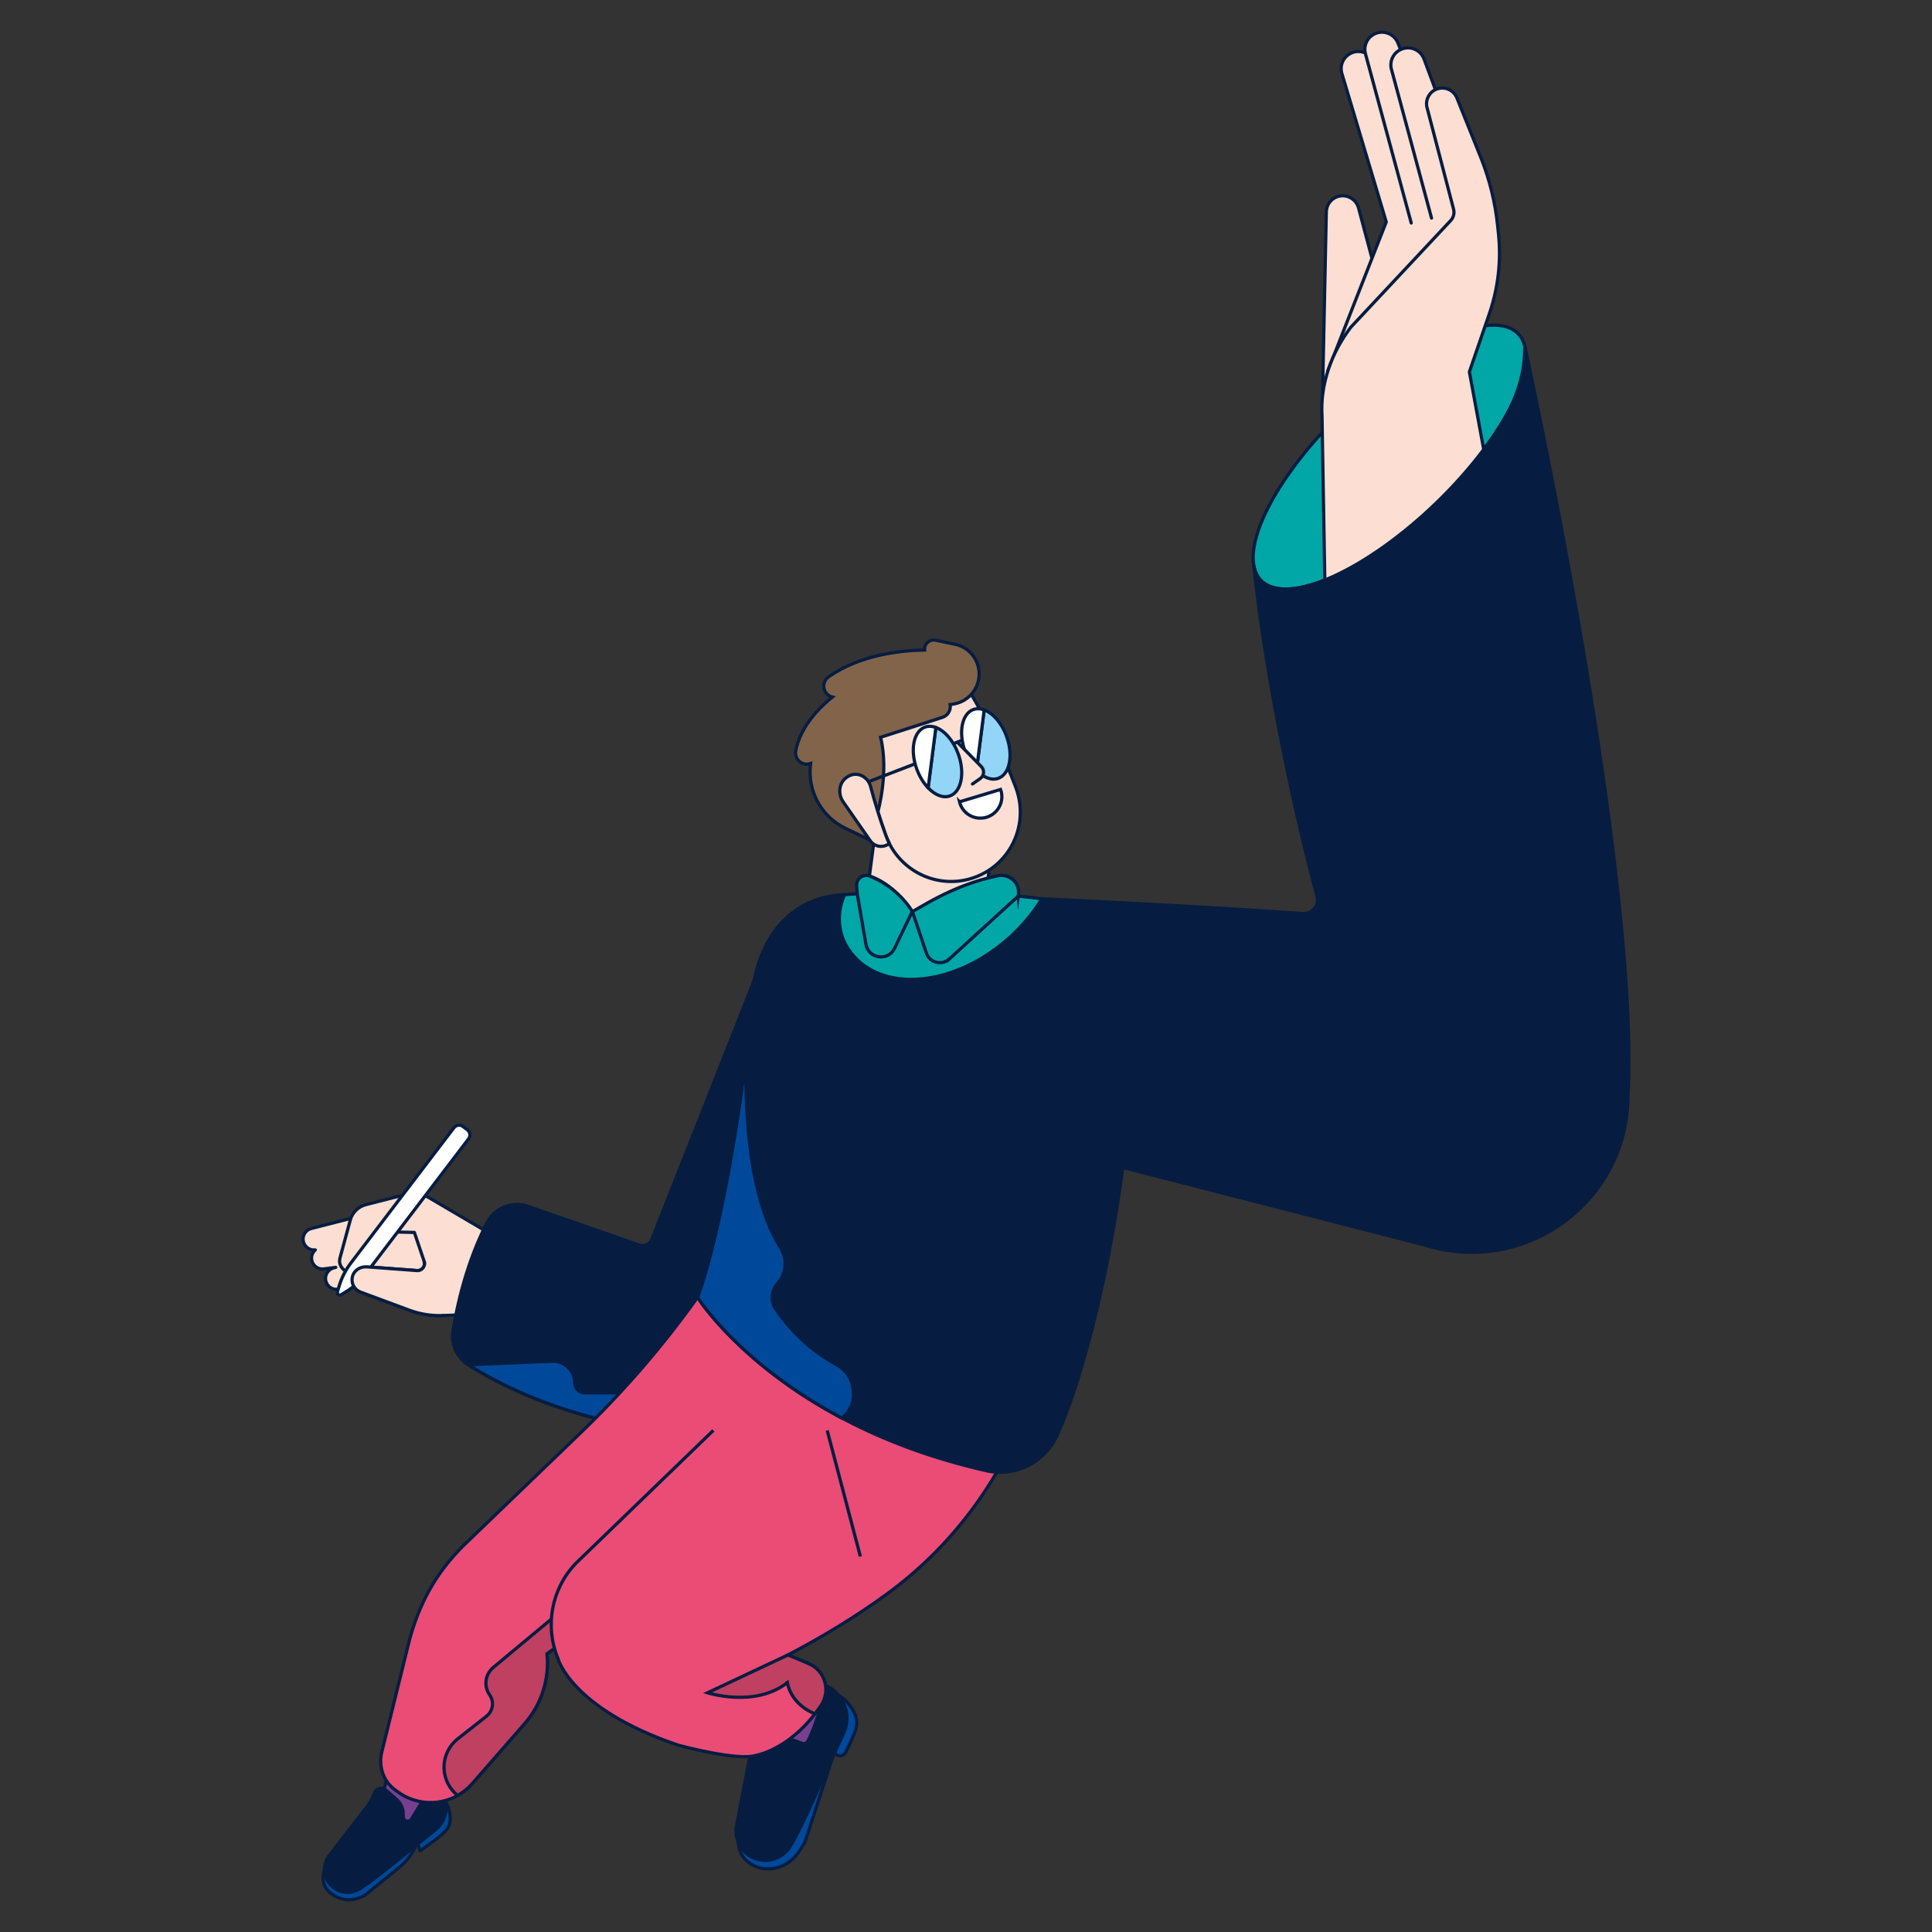
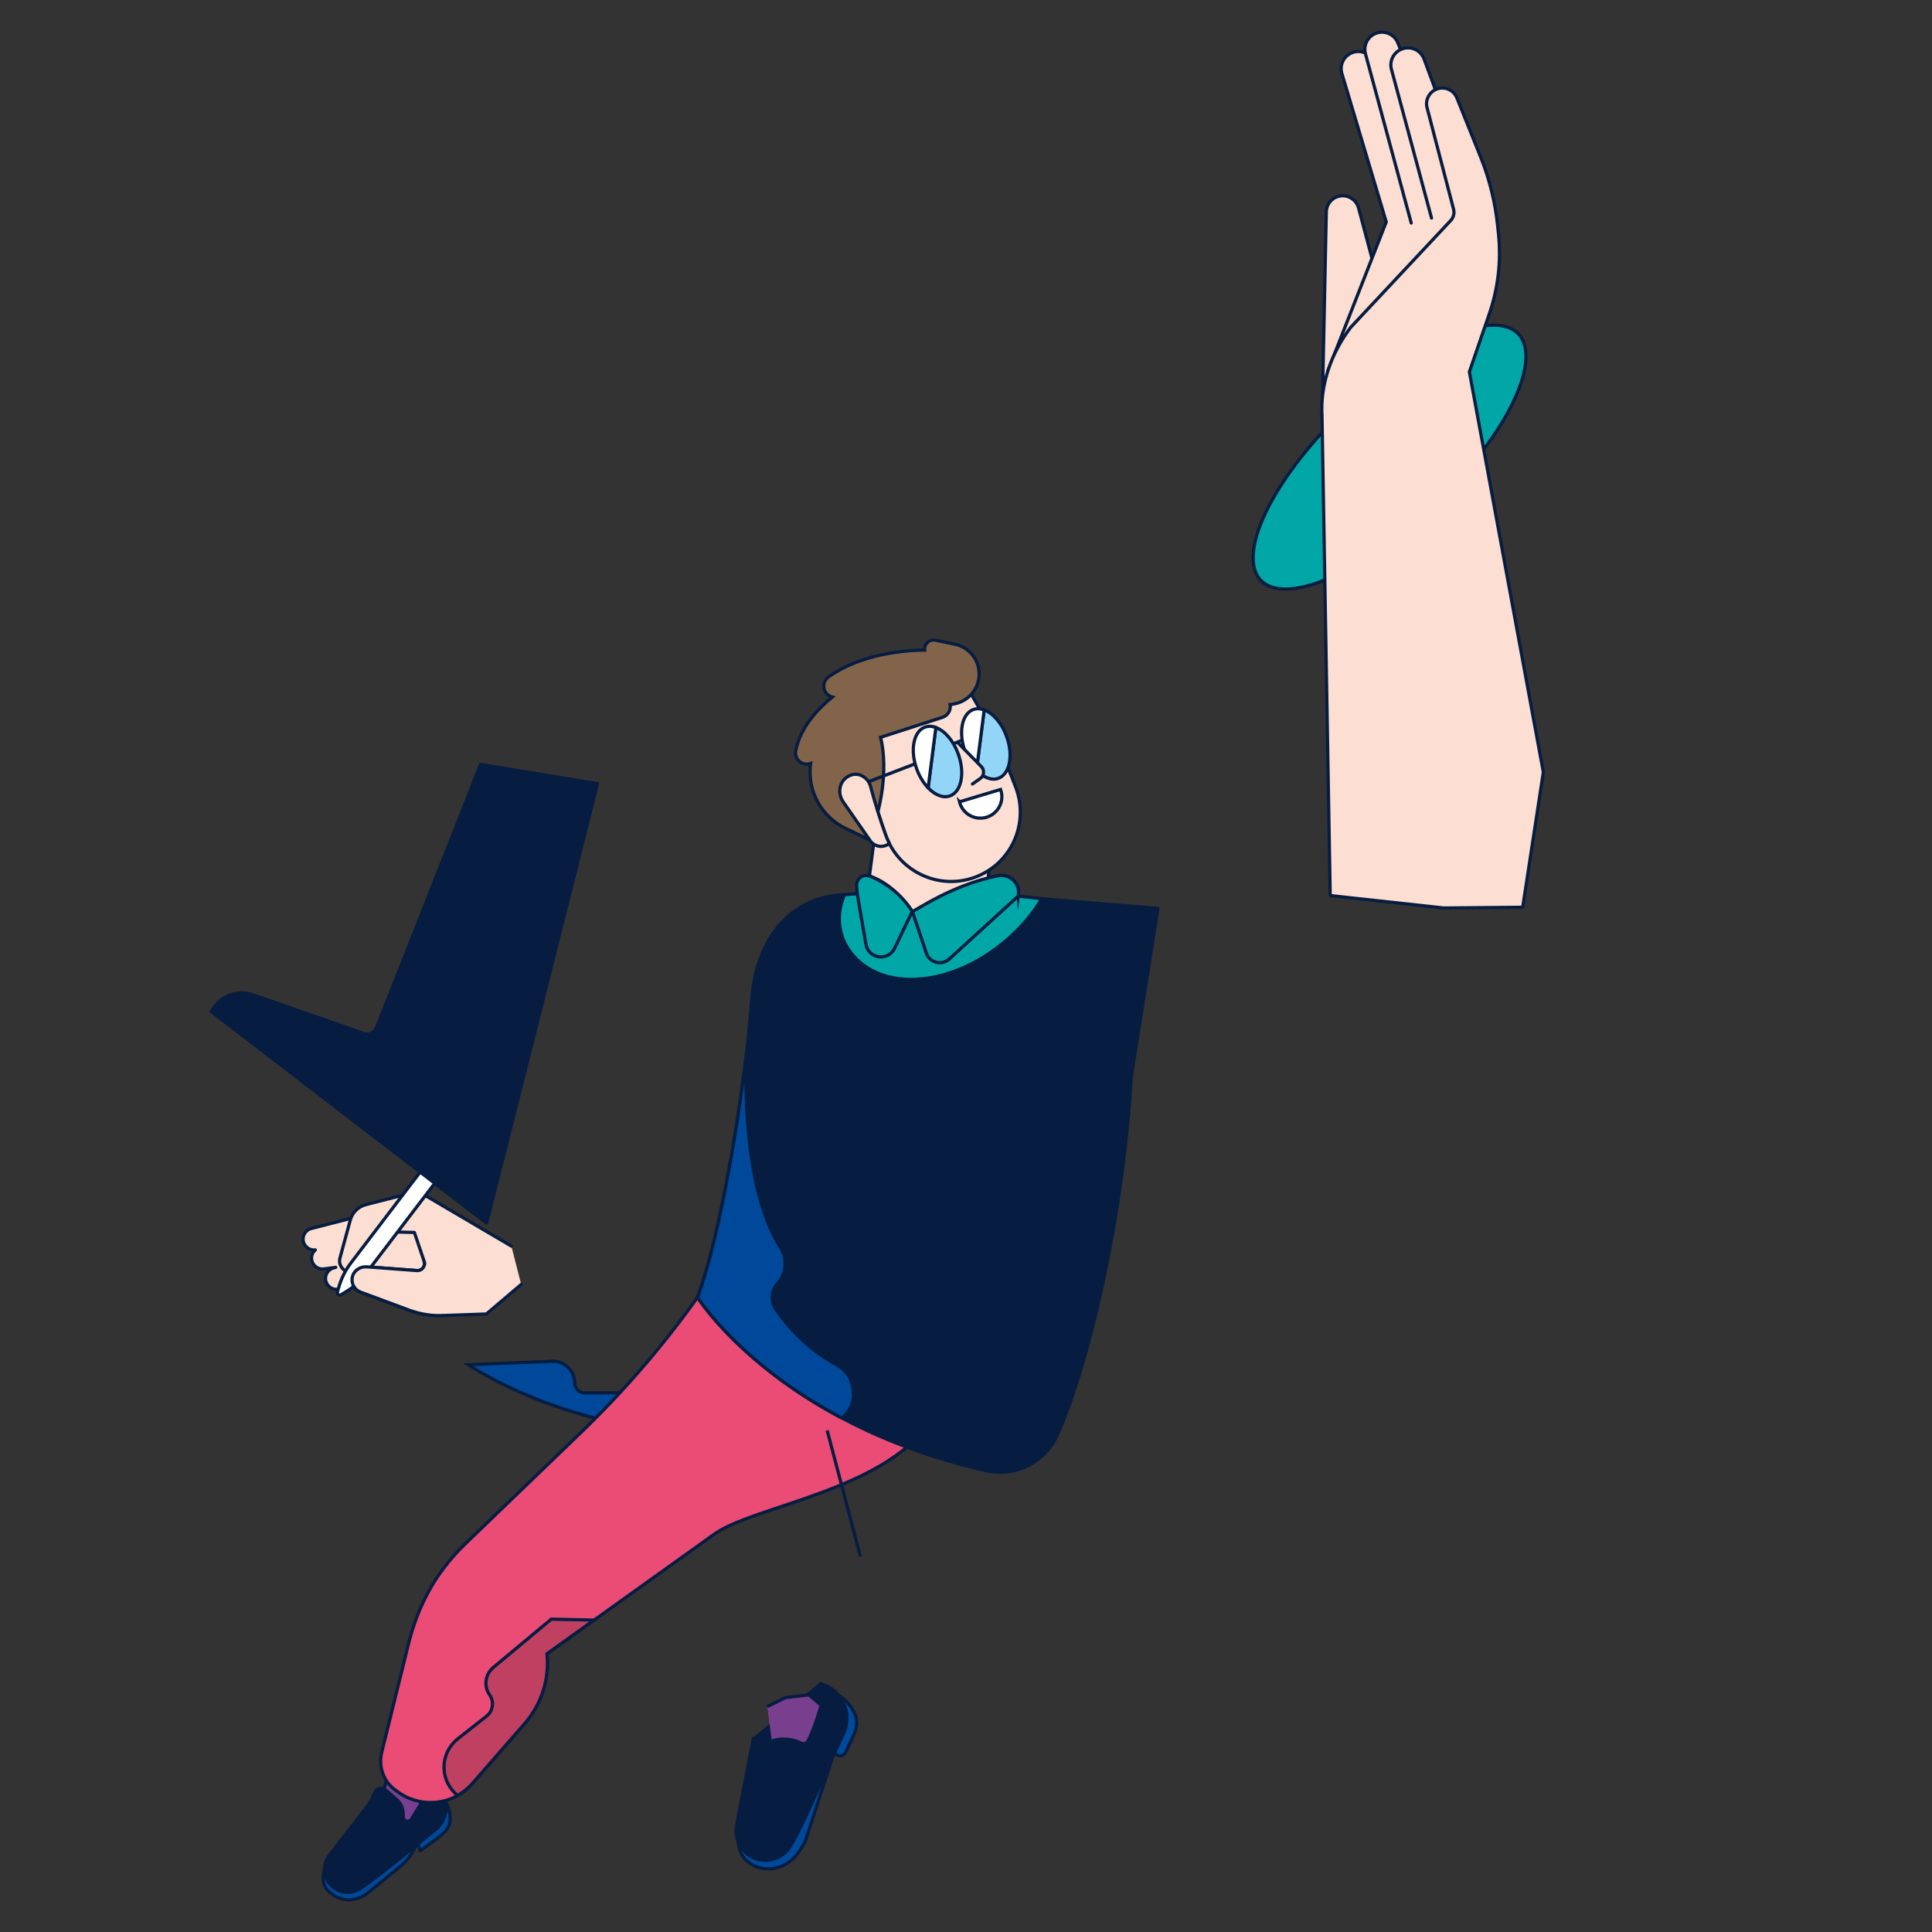
<svg xmlns="http://www.w3.org/2000/svg" id="Layer_1" viewBox="0 0 600 600">
  <rect x="0" y="0" width="600" height="600" fill="#333333" stroke="none" />
  <defs>
    <style>.cls-1{fill:#bf4061;}.cls-1,.cls-2,.cls-3,.cls-4,.cls-5,.cls-6,.cls-7,.cls-8,.cls-9,.cls-10,.cls-11,.cls-12,.cls-13,.cls-14,.cls-15{stroke:#061d41;}.cls-1,.cls-3,.cls-5,.cls-6,.cls-9,.cls-10,.cls-11,.cls-12,.cls-13{stroke-miterlimit:10;}.cls-2,.cls-4,.cls-7,.cls-8,.cls-14,.cls-15{stroke-linejoin:round;}.cls-2,.cls-4,.cls-8,.cls-10,.cls-11,.cls-14{stroke-linecap:round;}.cls-2,.cls-11{fill:#004899;}.cls-3{fill:none;}.cls-4,.cls-12,.cls-15{fill:#061d41;}.cls-5{fill:#ea4c76;}.cls-6{fill:#82644a;}.cls-7{fill:#783f8f;}.cls-8{fill:#fcdfd2;}.cls-9,.cls-14{fill:#fff;}.cls-10{fill:#93d5f6;}.cls-13{fill:#00a7a6;}</style>
  </defs>
  <path class="cls-8" d="M136.02,392.03l-1.1-2.43-1.06-3.45-1.57-2.45-13.06-7.97-22.53,5.79c-1.92.47-3.02,2.48-2.4,4.35.5,1.51,1.99,2.47,3.57,2.3h.06c-.99.86-1.45,2.26-1,3.61.5,1.51,1.99,2.47,3.57,2.3l3.77-.49-.6.16c-1.92.47-3.02,2.48-2.4,4.35.5,1.51,1.99,2.47,3.57,2.3l34.42-4.47-3.23-3.88Z" />
  <path class="cls-8" d="M158.81,386.99l-25.66-15.09c-2.12-1.25-4.64-1.6-7.02-.99l-12.51,3.21c-2.35.6-4.19,2.42-4.83,4.76l-3.19,11.74c-.57,1.95.64,3.97,2.63,4.39,1.6.34,3.22-.49,3.89-1.98l3.68-8.56c.52-1.21,1.73-1.99,3.05-1.96l9.84.24,3.04,8.99c.49,1.46-.66,2.95-2.2,2.84l-15.63-1.16c-2.09-.15-4.1,1.19-4.49,3.25-.38,2,.74,3.89,2.54,4.58l15.14,5.62c3.32,1.23,6.85,1.8,10.39,1.68l13.57-.48,10.81-9.17" />
  <path class="cls-9" d="M107.49,401.14l-1.53.95c-.62.38-1.38-.2-1.17-.89l.51-1.72c.77-2.62,2.02-5.08,3.68-7.26l31.99-41.98c.68-.89,1.94-1.06,2.83-.38l1.33,1.01c.89.68,1.06,1.94.38,2.83l-31.99,41.98c-1.66,2.18-3.7,4.03-6.02,5.47Z" />
  <path class="cls-8" d="M131.72,391.75c.49,1.46-.66,2.95-2.2,2.84l-15.63-1.16c-2.09-.15-4.1,1.19-4.49,3.25-.38,2,.74,3.89,2.54,4.58l15.14,5.62c3.32,1.23,6.85,1.8,10.39,1.68" />
-   <path class="cls-15" d="M151.13,379.87c-3.48,6.93-8.02,18.23-10.46,33.53-.65,4.11,1.26,8.19,4.76,10.43,12.08,7.72,43.34,23.84,91.2,21.76l34.43-136.49-36.31-5.99-32.34,81.8c-.6,1.52-2.3,2.3-3.85,1.76l-34.53-12.03c-5.01-1.75-10.52.5-12.9,5.24Z" />
+   <path class="cls-15" d="M151.13,379.87l34.43-136.49-36.31-5.99-32.34,81.8c-.6,1.52-2.3,2.3-3.85,1.76l-34.53-12.03c-5.01-1.75-10.52.5-12.9,5.24Z" />
  <path class="cls-11" d="M181.57,432.55c-1.71,0-3.09-1.38-3.09-3.09,0-3.83-3.19-6.88-7.01-6.72l-26.03,1.09c7.09,4.53,20.79,11.95,40.56,16.89l14.94-8.17h-19.36Z" />
  <path class="cls-11" d="M265.29,531.87c-1.67-3.49-4.78-6.02-8.53-6.93l-.3-.07-1.23,5.34.23.06c2.14.52,3.92,1.97,4.88,3.98.97,2.02.98,4.34.04,6.36-4.97,10.62-11.49,26.58-15.02,32.3-1.45,2.36-4.4,3.46-6.96,2.41-2.53-1.03-3.91-3.65-3.4-6.27l4.95-25.72-5.38-1.05-4.95,25.72c-.93,4.78-.37,9.54,5.6,11.86,1.3.5,8.45,2.23,13.29-5.37.46-.73.95-1.51,1.47-2.35l9.05-27.77.67.51c.98.75,2.4.42,2.94-.69.43-.9.87-1.81,1.3-2.73,1.65-3.51,3.03-6.08,1.34-9.59Z" />
  <path class="cls-12" d="M234.03,539.44l-5.29,27.44c-.76,3.91,1.1,7.85,4.6,9.75h0c4.24,2.3,9.54.89,12.08-3.21,3.91-6.32,11.02-23.29,16.56-35.12,2.96-6.31-.6-13.82-7.38-15.46-.1-.02-.19-.05-.29-.07" />
  <path class="cls-7" d="M239.7,540.7s4.12-1.76,9.14.65c.78.37,1.7.09,2.09-.68.87-1.7,2.37-5.12,4.07-11.07l-3.77-3.23-7.28.82-5.68,2.8" />
  <path class="cls-2" d="M111.92,586.16c-1.84,1.16-4.32.98-5.78-.64-1.44-1.6-1.52-3.92-.25-5.59l12.18-15.77-3.42-2.58-12.18,15.77c-2.3,3.04-3.24,7.63-.13,10.27.83.71,5.18,4.47,11.2.79.41-.25,6.88-5.6,10.82-8.82,1.85-1.52,3.33-3.41,4.39-5.56.01-.02.02-.04.03-.06l.87-1.77c-5.38,4.07-14.21,11.76-17.72,13.98Z" />
  <path class="cls-2" d="M136.21,556.99l-.19-.15-2.7,3.33.15.12c1.33,1.1,2.08,2.73,2.07,4.48-.01,1.76-.8,3.39-2.16,4.49-1.27,1.02-2.51,1.99-3.75,2.93l.83,2.62c2.72-1.97,4.9-3.55,5.12-3.73,2.37-1.91,4.22-3.24,4.24-6.29.02-3.03-1.3-5.88-3.62-7.81Z" />
  <polyline class="cls-7" points="121.46 547.38 118.09 560.09 117.84 568.57 125.09 569.94 130.74 568.49 135.06 559.29 137.56 550.89" />
  <path class="cls-15" d="M135.24,554.62c.11.09.21.18.32.26,4.14,3.49,3.94,9.91-.27,13.31-7.96,6.42-18.66,15.3-23.58,18.4-3.19,2.01-7.39,1.18-9.59-1.89h0c-1.81-2.54-1.77-5.96.11-8.45l11.85-15.34c.92-1.22,1.64-2.56,2.16-3.99l.03-.07c.53-1.48,2.38-1.96,3.56-.93l3.36,2.94c1.29,1.13,2.03,2.76,2.04,4.47v.93c.01,1.33,1.72,1.86,2.48.77l5.82-9.48,1.72-.95Z" />
  <path class="cls-5" d="M221.25,476.86c12.38-9.56,55.85-13.67,69.45-38.14l-74.07-35.83h0c-10.78,15.12-22.94,29.21-36.32,42.09l-35.8,34.45c-2.46,2.37-4.72,4.92-6.76,7.63-5.25,6.96-8.81,15.04-10.9,23.5l-8.29,33.58c-1.06,4.31.43,8.91,3.96,11.59.49.37,1.02.75,1.59,1.14,7.19,4.83,16.86,3.58,22.56-2.94l16.28-18.64c5.21-5.96,7.72-13.81,6.93-21.69h0s51.36-36.74,51.36-36.74Z" />
  <path class="cls-1" d="M153.18,517.87c-2.53,2.11-3.02,5.8-1.12,8.49h0c1.49,2.11,1.07,5.01-.96,6.61l-8.9,7c-2.82,2.22-4.41,5.64-4.3,9.22.11,3.39,1.72,6.4,4.2,8.4,1.68-.94,3.23-2.16,4.56-3.68l16.28-18.64c5.21-5.96,7.72-13.81,6.93-21.69l14.61-10.45-13.27-.29-18.04,15.02Z" />
-   <path class="cls-5" d="M221.54,444.22l-42.6,41.18c-7.75,7.98-9.77,19.64-5.69,29.58h-.02s4.01,15.64,37.35,26.99c0,0,18.64,5.08,24.27,3.16,0,0,10.95-1.79,20.15-15.53,3.07-4.59,1.2-10.85-3.9-12.98l-6.4-2.66c10.25-5.37,20.83-11.68,30.76-18.94,19.63-14.34,34.58-34.16,43.22-56.88l.16-7.38" />
  <polyline class="cls-8" points="272.6 252.14 266.62 298.08 305.19 289.11 309.93 243.3" />
  <path class="cls-15" d="M323.55,279.13c-3.11,9.8-19.05,17.32-31.63,17.04-13.06-.29-27.45-7.86-29.62-18.33-17.84.67-27.6,14.95-28.87,32.68-1.89,26.5-9.37,72.47-16.8,92.36,0,0,24.41,39.1,89.76,53.88,8.95,2.02,18.1-2.61,21.89-10.96,9.36-20.62,20.54-66.82,23.02-111.14l8.32-52.57s-14.7-1.17-36.06-2.97Z" />
  <path class="cls-13" d="M463.96,100.98c-15.06-.11-41.78,18.14-59.69,40.77-9.82,12.41-14.94,23.54-15.09,31.1,0,.38,0,.74.01,1.1.05.52.11,1.04.16,1.56.77,4.63,3.98,7.38,9.75,7.42,15.06.11,41.78-18.14,59.69-40.77,9.59-12.11,14.7-23.02,15.08-30.56.33-6.55-2.91-10.57-9.91-10.62Z" />
  <path class="cls-8" d="M415.02,61.19h0c-1.84.77-3.06,2.55-3.12,4.55l-1.24,60.19,19.25-3.23,2.67-18.12-10.67-40c-.8-2.99-4.05-4.58-6.9-3.38Z" />
  <path class="cls-8" d="M412.32,115.31l18.19-46.38-13.8-46.17c-.68-2.41.41-4.96,2.62-6.14h0c2.74-1.46,6.14-.28,7.38,2.56l12.74,33.49,15.1,8.43.8,18.71-5.01,23.04-19.56,15.45-18.46-3Z" />
  <path class="cls-8" d="M447.94,47.23l-13.8-33.87c-1.14-2.89-4.5-4.18-7.29-2.82h0c-2.25,1.1-3.42,3.62-2.83,6.04l14.25,52.67" />
  <path class="cls-8" d="M455.02,52.7l-12.72-34.23c-1-2.94-4.29-4.4-7.14-3.17h0c-2.3.99-3.6,3.44-3.12,5.9l12.54,46.53" />
  <path class="cls-8" d="M456.33,115.49l6.1-17.77c2.82-8.06,3.82-16.65,2.93-25.15l-.28-2.64c-.74-7.04-2.43-13.95-5.01-20.54l-7.6-18.94c-.99-2.52-3.84-3.76-6.36-2.76-2.19.87-3.45,3.18-2.99,5.49l8.3,31.79c.33,1.25-.01,2.58-.89,3.52l-31.01,33.12c-5.95,7.8-9.57,17.67-8.96,27.6l2.55,148.92,35.24,3.85,24.54-.22,6.41-41.96-22.97-124.32Z" />
-   <path class="cls-4" d="M324.62,356.38l117.74,30.24c31.54,9.98,63.08-13.74,63.21-45.96h.02c3.43-63.87-25.66-203.87-32.07-233.2.18,12.36-5.14,22.59-14.72,34.7-17.91,22.63-44.63,40.89-59.69,40.77-5.77-.04-8.98-2.79-9.75-7.42,3.88,37.17,13.79,81.53,19.65,102.79.78,2.84-1.47,5.6-4.41,5.4-38.23-2.65-81.04-4.57-81.04-4.57l1.07,77.25Z" />
  <path class="cls-8" d="M315.48,244.61c-3.8-10.14-8.54-19.95-14.04-29.36-19.63,7.24-15.09,5.57-34.71,12.81,1.93,10.72,4.7,21.27,8.39,31.44,4.08,11.24,16.48,17.06,27.69,12.92h0c11.22-4.14,16.86-16.62,12.67-27.81Z" />
-   <path class="cls-1" d="M251.1,516.62l-6.4-2.66h0l-24.97,11.75s14.79,4.74,24.78-3.16h0c.84,4.3,3.95,7.61,7.94,9.43.2.09.4.2.59.33.65-.84,1.29-1.71,1.93-2.66,3.09-4.61,1.25-10.89-3.87-13.02Z" />
  <path class="cls-11" d="M264.94,431.68l-.13-.91c-.44-3-2.33-5.53-5-6.96-9.58-5.17-15.73-12.6-18.9-17.26-1.66-2.44-1.41-5.71.55-7.91,2.8-3.15,3.12-7.75.86-11.31-12.85-20.23-10.5-60.23-10.5-60.23h0c-3.07,26.18-9.15,59.61-15.19,75.8,0,0,12.85,20.55,44.8,37.48,2.48-1.92,4.05-5.05,3.52-8.69Z" />
  <line class="cls-5" x1="256.89" y1="444.23" x2="267.2" y2="483.38" />
  <path class="cls-13" d="M316.21,278.3l.07-.54c.47-3.65-2.88-6.63-6.46-5.77-5.98,1.43-10.86,3.23-14.76,5-4.6,2.1-7.82,4.18-9.78,5.62-1.21.89-2.92.46-3.6-.89-.67-1.33-4.32-7.18-11.83-9.74l-.73,5.4c-4.11.24-6.82.46-6.82.46,0,0-.07.14-.18.41-2.15,5.06-1.96,10.93.83,15.66,3.63,6.14,10.34,10.04,19.3,10.24,15.42.34,32.41-10.36,41.3-25.03-2.47-.32-4.91-.59-7.34-.83Z" />
  <path class="cls-13" d="M283.33,283.02l-5.51,11.48c-1.99,4.14-8.12,3.29-8.9-1.24l-2.65-15.4-.23-2.72c-.18-2.09,1.78-3.71,3.8-3.15h0s8.18,2.67,13.48,11.03Z" />
  <path class="cls-13" d="M294.81,297.83l21.4-19.53.07-.54c.47-3.65-2.85-6.5-6.46-5.77-14.68,2.95-25.84,11.18-26.49,11.03l4.35,12.96c1.01,3.01,4.78,3.99,7.13,1.85Z" />
  <path class="cls-10" d="M312.61,228.68c-1.51-4.15-4.24-7.21-6.97-8.22l-2.4,18.75c2.14,2.23,4.66,3.28,6.8,2.5,3.56-1.29,4.71-7.13,2.56-13.03Z" />
  <path class="cls-14" d="M302.28,220.35c-3.56,1.29-4.71,7.13-2.56,13.03.86,2.35,2.11,4.35,3.53,5.84l2.4-18.75c-1.15-.43-2.31-.5-3.36-.11Z" />
  <path class="cls-8" d="M297.38,230.57l7.41,7.54c1.02,1.08.85,2.81-.37,3.67l-2.41,1.7" />
  <path class="cls-6" d="M296.58,200.09l-6-1.27c-1.53-.32-3.04.64-3.38,2.17-.07.3-.07.6-.04.89-6.89.1-19.93,1.31-29.85,8.34-1.58,1.12-1.95,3.31-.83,4.89.5.71,1.22,1.17,2,1.37-4.07,3.29-9.89,9.15-11.36,16.67-.37,1.9.87,3.74,2.77,4.11.2.04.4.06.6.06.44,0,.86-.07,1.26-.21-.06.51-.13,1.03-.15,1.55,0,.11,0,.22-.01.33-.3,7.73,4.01,14.91,10.99,18.26l8.96,4.31-2.99-9.93,4.07.51s3.52-12.29.85-23.16l19.22-6.2c1.67-.54,2.69-2.23,2.38-3.96,0,0,.58-.07,1.44-.25,4.39-.88,7.56-4.75,7.57-9.23.01-4.47-3.11-8.33-7.48-9.26Z" />
  <path class="cls-10" d="M297.6,234.14c-1.51-4.15-4.24-7.21-6.97-8.22l-2.4,18.75c2.14,2.23,4.66,3.28,6.8,2.5,3.56-1.29,4.71-7.13,2.56-13.03Z" />
  <path class="cls-14" d="M287.27,225.81c-3.56,1.29-4.71,7.13-2.56,13.03.86,2.35,2.11,4.35,3.53,5.84l2.4-18.75c-1.15-.43-2.31-.5-3.36-.11Z" />
  <line class="cls-3" x1="269.72" y1="242.77" x2="284.2" y2="237.2" />
  <line class="cls-3" x1="296.09" y1="230.97" x2="298.91" y2="229.83" />
  <path class="cls-8" d="M264.33,240.69c-.64.22-1.26.57-1.82,1.06-2.07,1.81-2.23,5-.66,7.26l8.4,12.08c1.33,1.92,4.04,2.37,5.94.85h0c-.4-.79-.76-1.6-1.07-2.44-1.82-5.02-3.39-10.13-4.77-15.3-.7-2.63-3.45-4.39-6.02-3.51Z" />
  <path class="cls-9" d="M297.98,249c.69,2.83,3.14,4.89,6.06,5.07h0c4.79.3,8.32-4.4,6.7-8.9l-12.75,3.84Z" />
</svg>